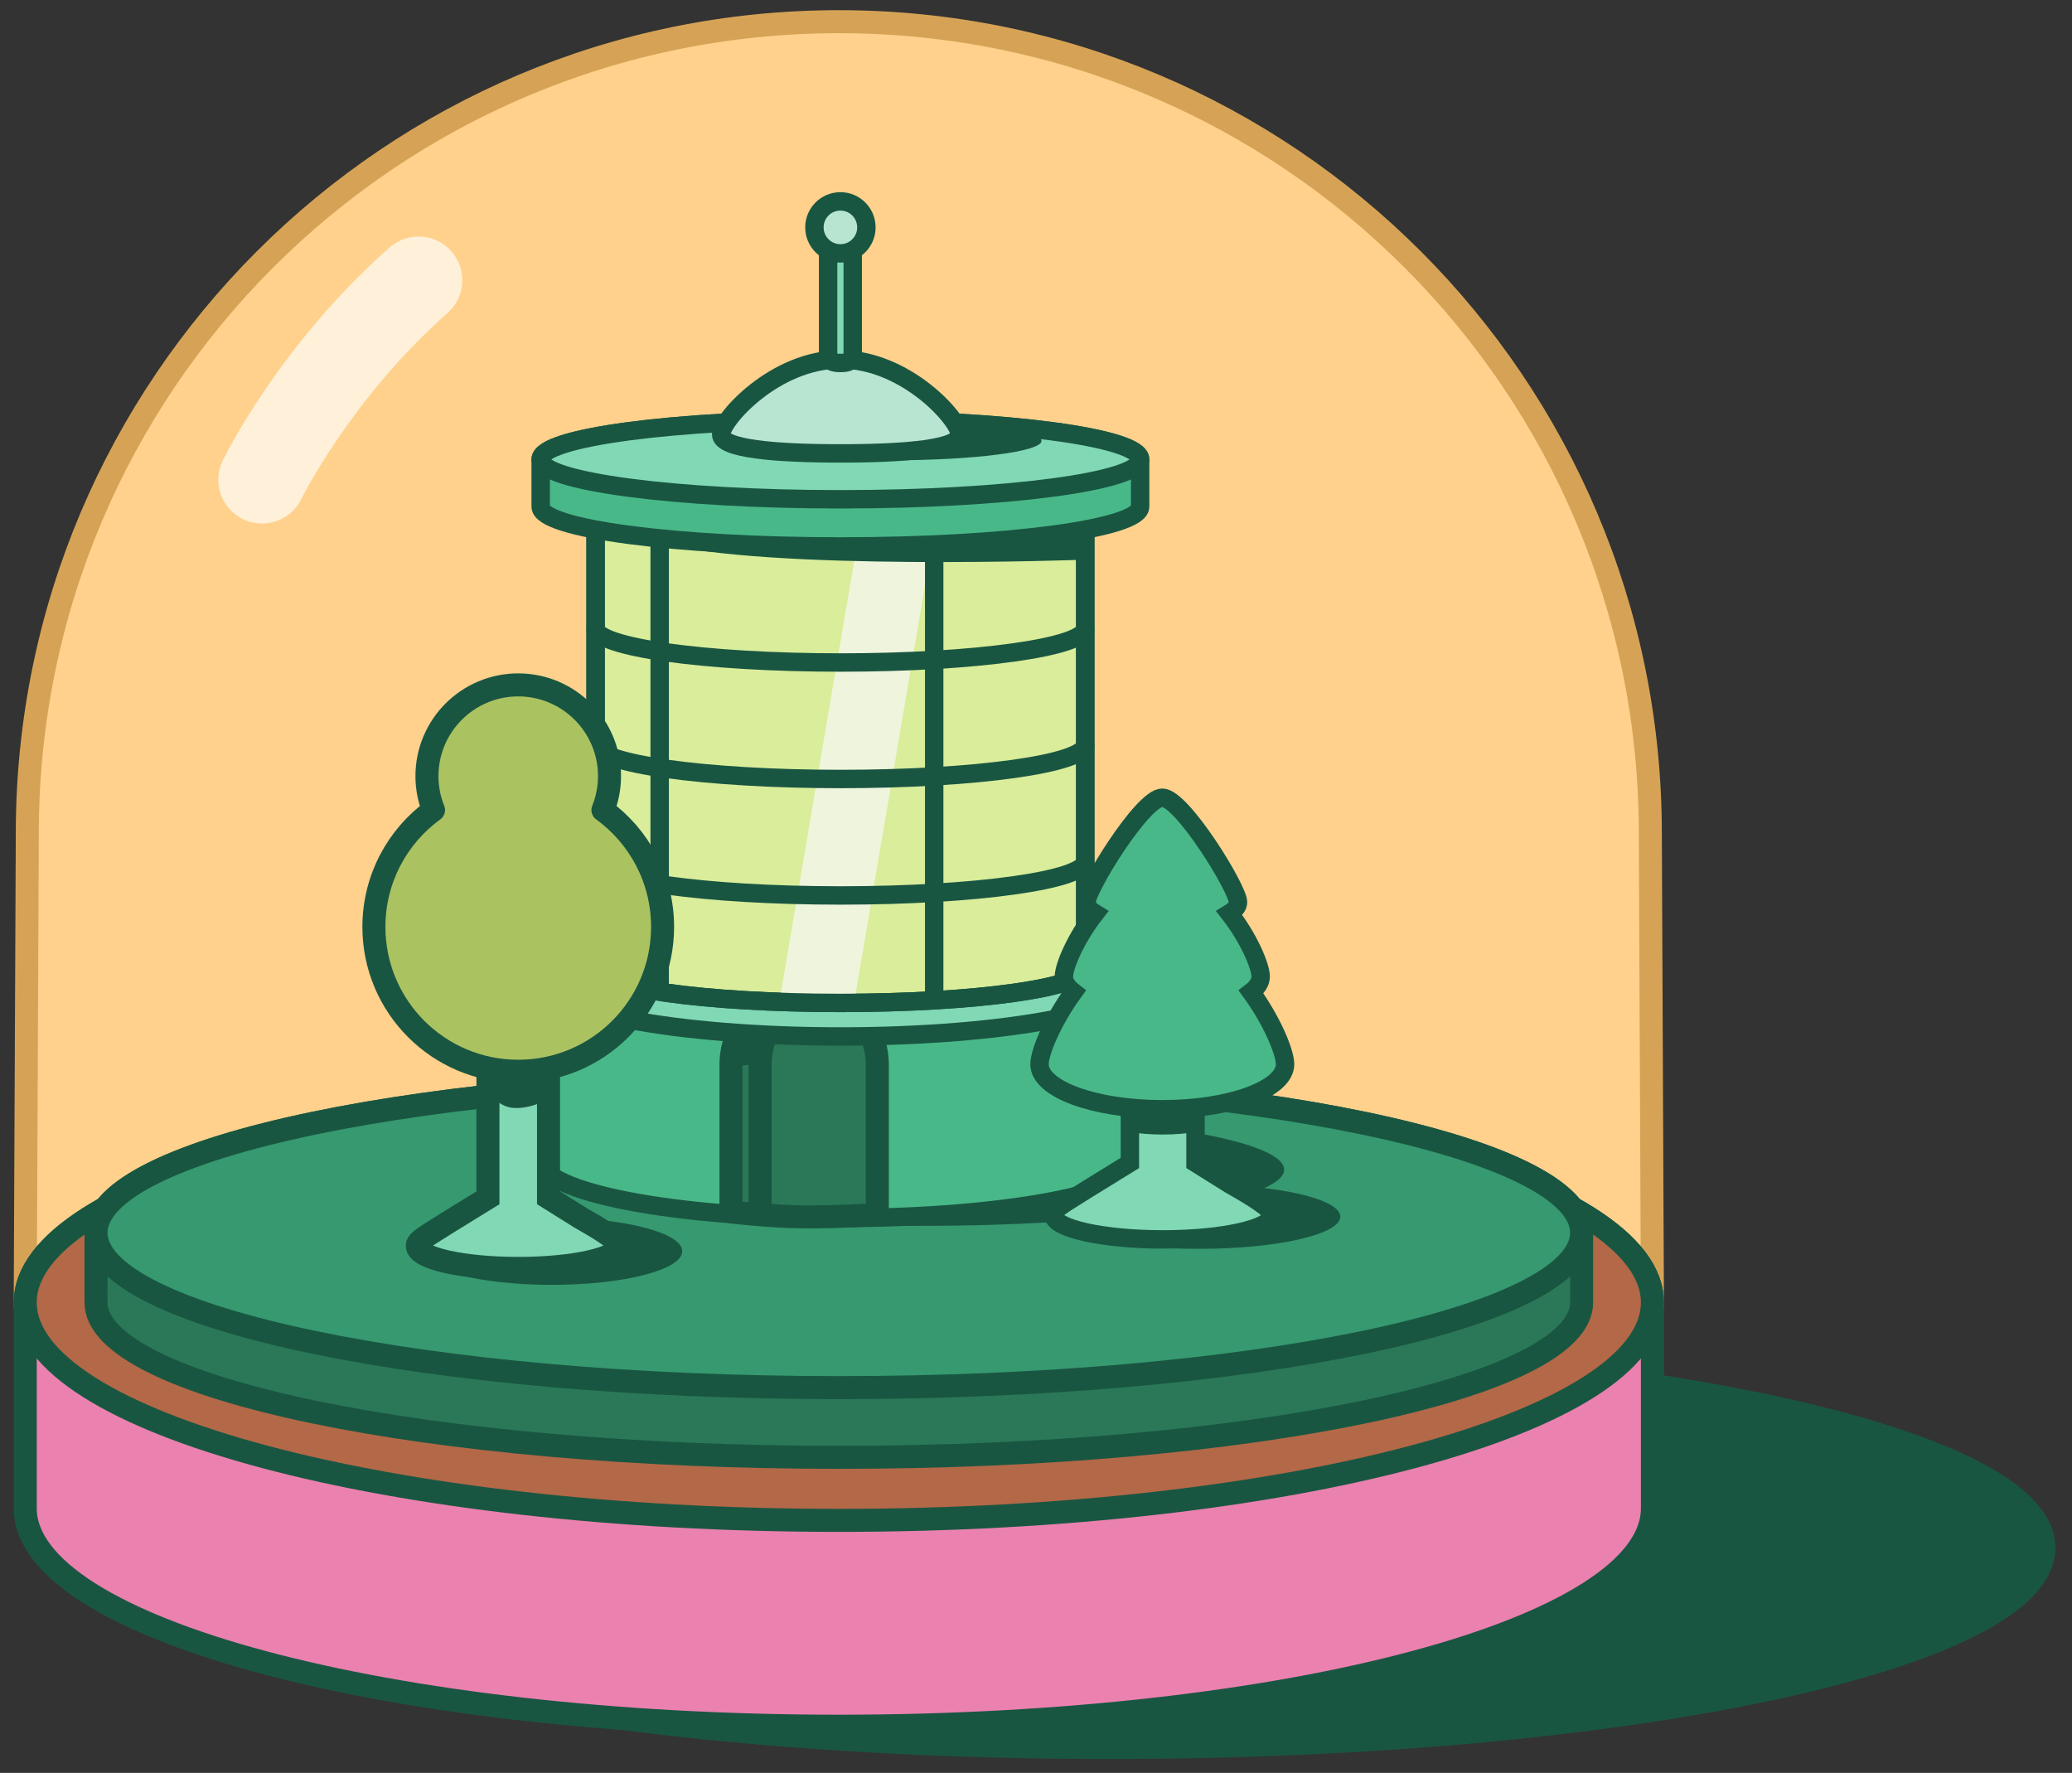
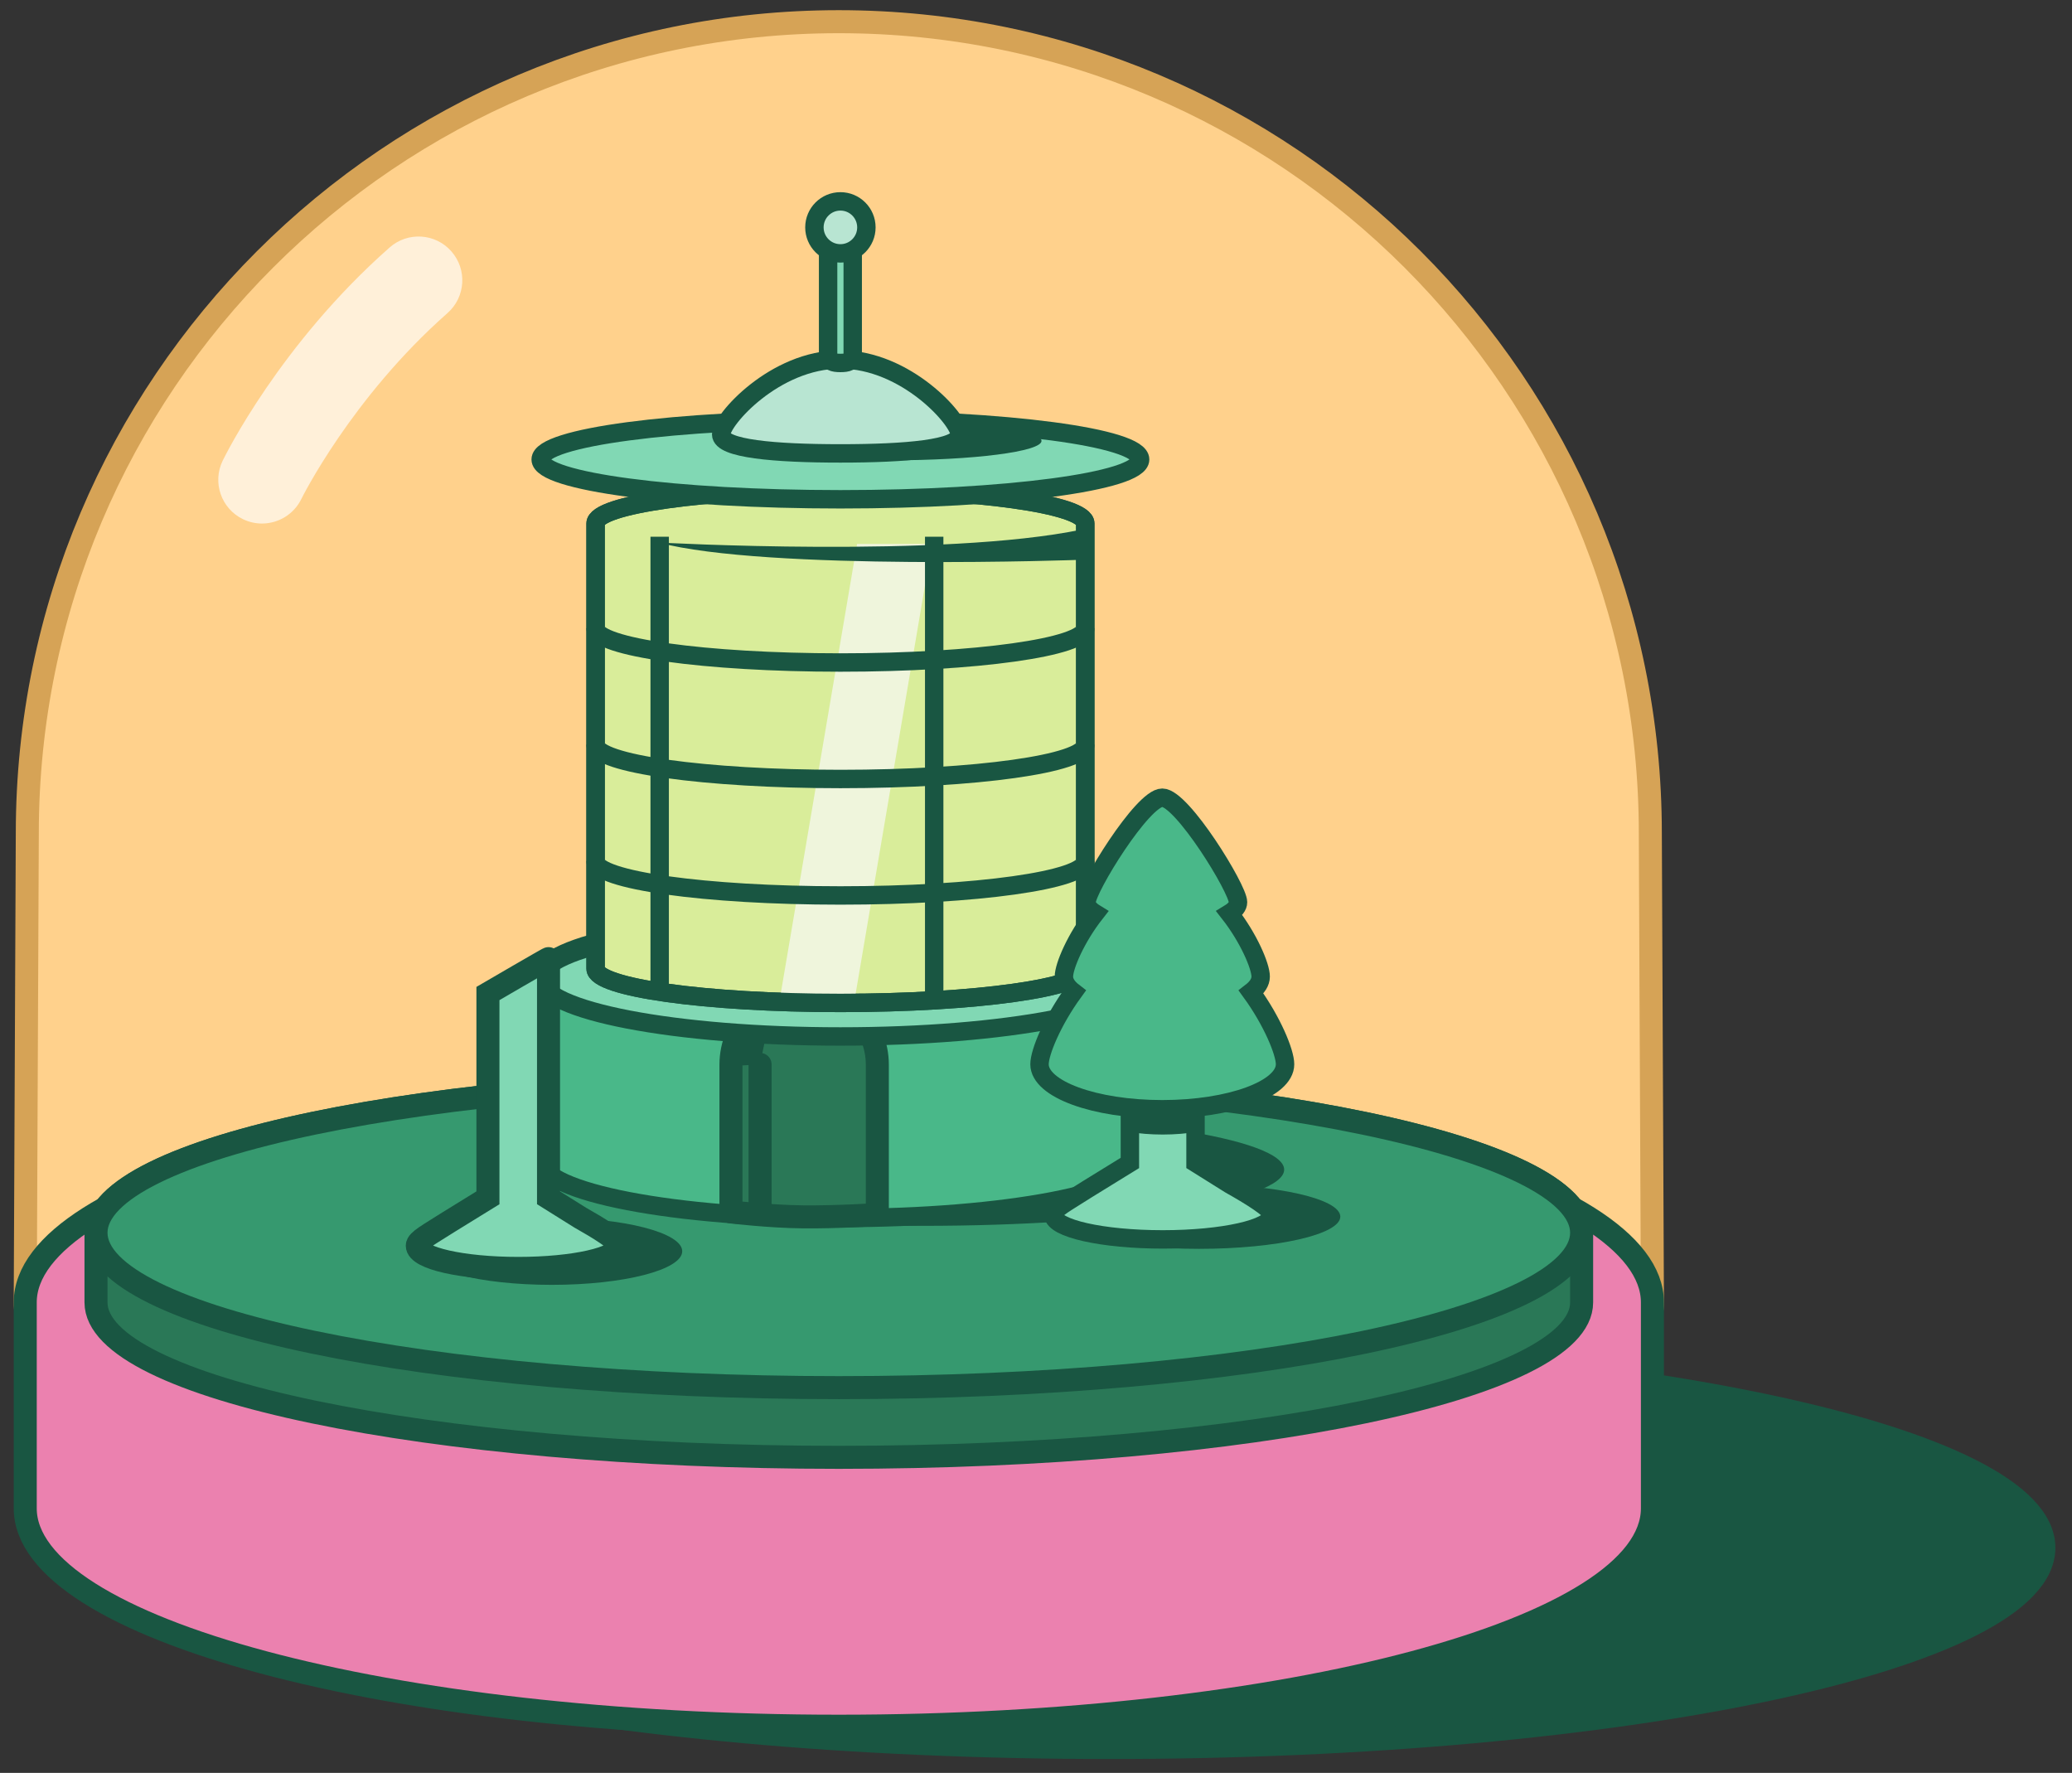
<svg xmlns="http://www.w3.org/2000/svg" width="90" height="77" viewBox="0 0 90 77" fill="none">
  <rect x="0" y="0" width="90" height="77" fill="#333333" stroke="none" />
  <path d="M48.17 75.897C70.598 75.897 88.779 72.013 88.779 67.223C88.779 62.433 70.598 58.549 48.17 58.549C25.742 58.549 7.561 62.433 7.561 67.223C7.561 72.013 25.742 75.897 48.17 75.897Z" fill="#195642" stroke="#195642" stroke-miterlimit="10" />
  <path d="M1.096 56.568C1.096 61.795 16.918 66.032 36.435 66.032C55.953 66.032 71.775 61.795 71.775 56.568L71.684 36.191C71.684 16.724 55.902 0.942 36.435 0.942C16.968 0.942 1.186 16.724 1.186 36.191L1.096 56.568Z" fill="#FFD18C" stroke="#D6A356" stroke-miterlimit="10" />
  <path d="M71.775 56.568C71.775 51.342 55.953 47.104 36.435 47.104C16.918 47.104 1.096 51.342 1.096 56.568C1.096 57.823 1.096 64.253 1.096 65.508C1.096 70.734 16.918 74.972 36.435 74.972C55.953 74.972 71.775 70.734 71.775 65.508C71.775 64.253 71.775 57.823 71.775 56.568Z" fill="#EB81AF" stroke="#195642" stroke-miterlimit="10" />
-   <path d="M36.435 66.032C55.953 66.032 71.775 61.795 71.775 56.568C71.775 51.342 55.953 47.105 36.435 47.105C16.918 47.105 1.096 51.342 1.096 56.568C1.096 61.795 16.918 66.032 36.435 66.032Z" fill="#B36847" stroke="#195642" stroke-miterlimit="10" />
  <path d="M68.7 53.541C68.7 49.827 54.254 46.815 36.435 46.815C18.615 46.815 4.17 49.827 4.17 53.541C4.17 54.062 4.17 56.048 4.17 56.568C4.17 60.283 18.616 63.294 36.435 63.294C54.254 63.294 68.7 60.283 68.7 56.568C68.7 56.048 68.7 54.062 68.7 53.541Z" fill="#2A7857" stroke="#195642" stroke-miterlimit="10" />
  <path d="M36.435 60.267C54.254 60.267 68.7 57.256 68.7 53.541C68.7 49.826 54.254 46.815 36.435 46.815C18.615 46.815 4.17 49.826 4.17 53.541C4.17 57.256 18.615 60.267 36.435 60.267Z" fill="#36996F" stroke="#195642" stroke-miterlimit="10" />
  <path d="M11.379 22.738C11.1 22.738 10.817 22.676 10.549 22.546C9.607 22.087 9.214 20.952 9.672 20.009C9.771 19.805 12.159 14.951 16.924 10.748C17.711 10.053 18.912 10.129 19.605 10.915C20.3 11.702 20.225 12.903 19.438 13.597C15.268 17.276 13.11 21.628 13.089 21.672C12.759 22.346 12.082 22.738 11.379 22.738Z" fill="#FFF0D9" />
  <path d="M40.071 53.24C48.746 53.24 55.779 52.147 55.779 50.798C55.779 49.45 48.746 48.357 40.071 48.357C31.395 48.357 24.362 49.45 24.362 50.798C24.362 52.147 31.395 53.24 40.071 53.24Z" fill="#195642" />
  <path d="M23.485 50.397C23.485 51.779 29.314 52.901 36.504 52.901C43.694 52.901 49.523 51.78 49.523 50.397V42.385C49.523 41.003 43.694 39.882 36.504 39.882C29.314 39.882 23.485 41.002 23.485 42.385V50.397Z" fill="#49B889" stroke="#195642" stroke-width="0.8" stroke-miterlimit="10" />
  <path d="M31.75 52.636V46.241C31.75 44.486 33.173 43.062 34.929 43.062C36.685 43.062 38.108 44.486 38.108 46.241V52.75C38.108 52.75 36.37 52.866 34.876 52.85C33.404 52.834 31.75 52.636 31.75 52.636Z" fill="#2A7857" stroke="#195642" stroke-miterlimit="10" stroke-linejoin="round" />
-   <path d="M33.015 52.625V46.23C33.015 44.95 33.772 43.846 34.864 43.343" stroke="#195642" stroke-miterlimit="10" stroke-linecap="round" stroke-linejoin="round" />
+   <path d="M33.015 52.625V46.23" stroke="#195642" stroke-miterlimit="10" stroke-linecap="round" stroke-linejoin="round" />
  <path d="M36.504 45.015C43.694 45.015 49.523 43.894 49.523 42.511C49.523 41.128 43.694 40.007 36.504 40.007C29.314 40.007 23.485 41.128 23.485 42.511C23.485 43.894 29.314 45.015 36.504 45.015Z" fill="#81D8B4" stroke="#195642" stroke-width="0.8" stroke-miterlimit="10" />
  <path d="M47.14 42.068C47.14 42.892 42.378 43.559 36.505 43.559C30.632 43.559 25.87 42.892 25.87 42.068V22.737C25.87 21.914 30.632 21.246 36.505 21.246C42.378 21.246 47.14 21.914 47.14 22.737V42.068Z" fill="#D9ED9A" stroke="#195642" stroke-width="0.8" stroke-miterlimit="10" />
  <path d="M37.103 43.528H33.849L37.228 23.624H40.483L37.103 43.528Z" fill="#EFF5DC" />
  <path d="M47.14 42.068C47.14 42.892 42.378 43.559 36.505 43.559C30.632 43.559 25.87 42.892 25.87 42.068V22.737C25.87 21.914 30.632 21.246 36.505 21.246C42.378 21.246 47.14 21.914 47.14 22.737V42.068Z" stroke="#195642" stroke-width="0.8" stroke-miterlimit="10" />
  <path d="M47.14 37.399C47.14 38.223 42.378 38.891 36.505 38.891C30.632 38.891 25.87 38.223 25.87 37.399" stroke="#195642" stroke-width="0.8" stroke-miterlimit="10" />
  <path d="M47.14 32.341C47.14 33.165 42.378 33.833 36.505 33.833C30.632 33.833 25.87 33.165 25.87 32.341" stroke="#195642" stroke-width="0.8" stroke-miterlimit="10" />
  <path d="M47.14 27.283C47.14 28.107 42.378 28.774 36.505 28.774C30.632 28.774 25.87 28.107 25.87 27.283" stroke="#195642" stroke-width="0.8" stroke-miterlimit="10" />
-   <path d="M49.523 19.955C49.523 18.999 43.694 18.225 36.504 18.225C29.314 18.225 23.485 18.999 23.485 19.955C23.485 20.338 23.485 21.62 23.485 22.003C23.485 22.959 29.314 23.733 36.504 23.733C43.694 23.733 49.523 22.959 49.523 22.003C49.523 21.62 49.523 20.338 49.523 19.955Z" fill="#49B889" stroke="#195642" stroke-width="0.8" stroke-miterlimit="10" />
  <path d="M36.504 21.685C43.694 21.685 49.523 20.91 49.523 19.955C49.523 18.999 43.694 18.225 36.504 18.225C29.314 18.225 23.485 18.999 23.485 19.955C23.485 20.91 29.314 21.685 36.504 21.685Z" fill="#81D8B4" stroke="#195642" stroke-width="0.8" stroke-miterlimit="10" />
  <path d="M40.578 43.215V23.311" stroke="#195642" stroke-width="0.8" stroke-miterlimit="10" />
  <path d="M38.669 19.992C42.298 19.992 45.24 19.614 45.24 19.148C45.24 18.681 42.298 18.303 38.669 18.303C35.039 18.303 32.097 18.681 32.097 19.148C32.097 19.614 35.039 19.992 38.669 19.992Z" fill="#195642" />
  <path d="M28.654 42.933V23.311" stroke="#195642" stroke-width="0.8" stroke-miterlimit="10" />
  <path d="M41.684 18.867C41.684 19.489 39.365 19.692 36.504 19.692C33.644 19.692 31.325 19.489 31.325 18.867C31.325 18.245 33.644 15.613 36.504 15.613C39.365 15.613 41.684 18.245 41.684 18.867Z" fill="#B8E5D2" stroke="#195642" stroke-width="0.8" stroke-miterlimit="10" />
  <path d="M37.039 15.418C37.039 15.713 36.8 15.764 36.505 15.764C36.209 15.764 35.97 15.713 35.97 15.418V10.351C35.97 10.055 36.209 9.816 36.505 9.816C36.8 9.816 37.039 10.055 37.039 10.351V15.418Z" fill="#81D8B4" stroke="#195642" stroke-width="0.8" stroke-miterlimit="10" />
  <path d="M36.504 11.005C37.128 11.005 37.633 10.499 37.633 9.876C37.633 9.252 37.128 8.746 36.504 8.746C35.881 8.746 35.375 9.252 35.375 9.876C35.375 10.499 35.881 11.005 36.504 11.005Z" fill="#B8E5D2" stroke="#195642" stroke-width="0.8" stroke-miterlimit="10" />
  <path d="M28.591 23.561C28.591 23.561 40.984 24.25 46.992 22.998V24.312C46.992 24.312 33.285 24.813 28.591 23.561Z" fill="#195642" />
  <path d="M32.076 46.282L33.015 46.23L33.265 45.002L32.076 44.91V46.282Z" fill="#195642" />
  <path d="M58.218 52.84C58.218 53.613 55.47 54.239 52.079 54.239C48.688 54.239 45.94 53.613 45.94 52.84C45.94 52.068 48.688 51.441 52.079 51.441C55.47 51.441 58.218 52.068 58.218 52.84Z" fill="#195642" />
  <path d="M53.429 51.447L51.929 50.509V39.255C51.964 39.214 49.078 40.898 49.078 40.898V50.509L47.241 51.641C46.312 52.237 45.754 52.52 45.754 52.761C45.754 53.35 47.88 53.829 50.504 53.829C53.127 53.829 55.253 53.35 55.253 52.761C55.253 52.52 54.278 51.924 53.429 51.447Z" fill="#81D8B4" stroke="#195642" stroke-width="0.8" stroke-miterlimit="10" />
  <path d="M49.04 49.159C49.479 49.233 49.977 49.275 50.504 49.275C51.04 49.275 51.545 49.231 51.991 49.155V47.252C51.545 47.175 51.04 47.132 50.504 47.132C49.977 47.132 49.479 47.174 49.04 47.248V49.159Z" fill="#195642" />
  <path d="M54.344 43.088C54.609 42.884 54.759 42.655 54.759 42.414C54.759 41.962 54.237 40.737 53.402 39.669C53.64 39.524 53.775 39.358 53.775 39.183C53.775 38.601 51.343 34.645 50.485 34.645C49.628 34.645 47.196 38.601 47.196 39.183C47.196 39.358 47.331 39.524 47.569 39.67C46.734 40.737 46.212 41.962 46.212 42.414C46.212 42.655 46.361 42.884 46.627 43.088C45.714 44.345 45.153 45.7 45.153 46.223C45.153 47.302 47.541 48.177 50.485 48.177C53.43 48.177 55.818 47.302 55.818 46.223C55.818 45.7 55.257 44.345 54.344 43.088Z" fill="#49B889" stroke="#195642" stroke-width="0.8" stroke-miterlimit="10" />
  <path d="M29.633 54.343C29.633 55.15 27.095 55.803 23.965 55.803C20.834 55.803 18.297 55.15 18.297 54.343C18.297 53.537 20.834 52.884 23.965 52.884C27.095 52.884 29.633 53.537 29.633 54.343Z" fill="#195642" />
  <path d="M25.211 52.889L23.826 52.023V41.635C23.859 41.596 21.194 43.15 21.194 43.15V52.023L19.498 53.069C18.64 53.618 18.125 53.88 18.125 54.102C18.125 54.647 20.088 55.089 22.51 55.089C24.932 55.089 26.895 54.647 26.895 54.102C26.895 53.88 25.994 53.33 25.211 52.889Z" fill="#81D8B4" stroke="#195642" stroke-miterlimit="10" />
-   <path d="M26.189 35.182C26.372 34.726 26.475 34.231 26.475 33.71C26.475 31.521 24.699 29.746 22.51 29.746C20.321 29.746 18.545 31.521 18.545 33.71C18.545 34.231 18.648 34.726 18.831 35.182C17.262 36.321 16.241 38.169 16.241 40.257C16.241 43.719 19.048 46.526 22.51 46.526C25.973 46.526 28.78 43.719 28.78 40.257C28.78 38.169 27.758 36.321 26.189 35.182Z" fill="#ABC261" stroke="#195642" stroke-miterlimit="10" stroke-linejoin="round" />
-   <path d="M21.138 46.359V47.241C21.138 47.241 21.524 48.124 22.407 48.124C23.289 48.124 23.951 47.628 23.951 47.628L23.841 46.359C23.841 46.359 21.8 46.911 21.138 46.359Z" fill="#195642" />
</svg>